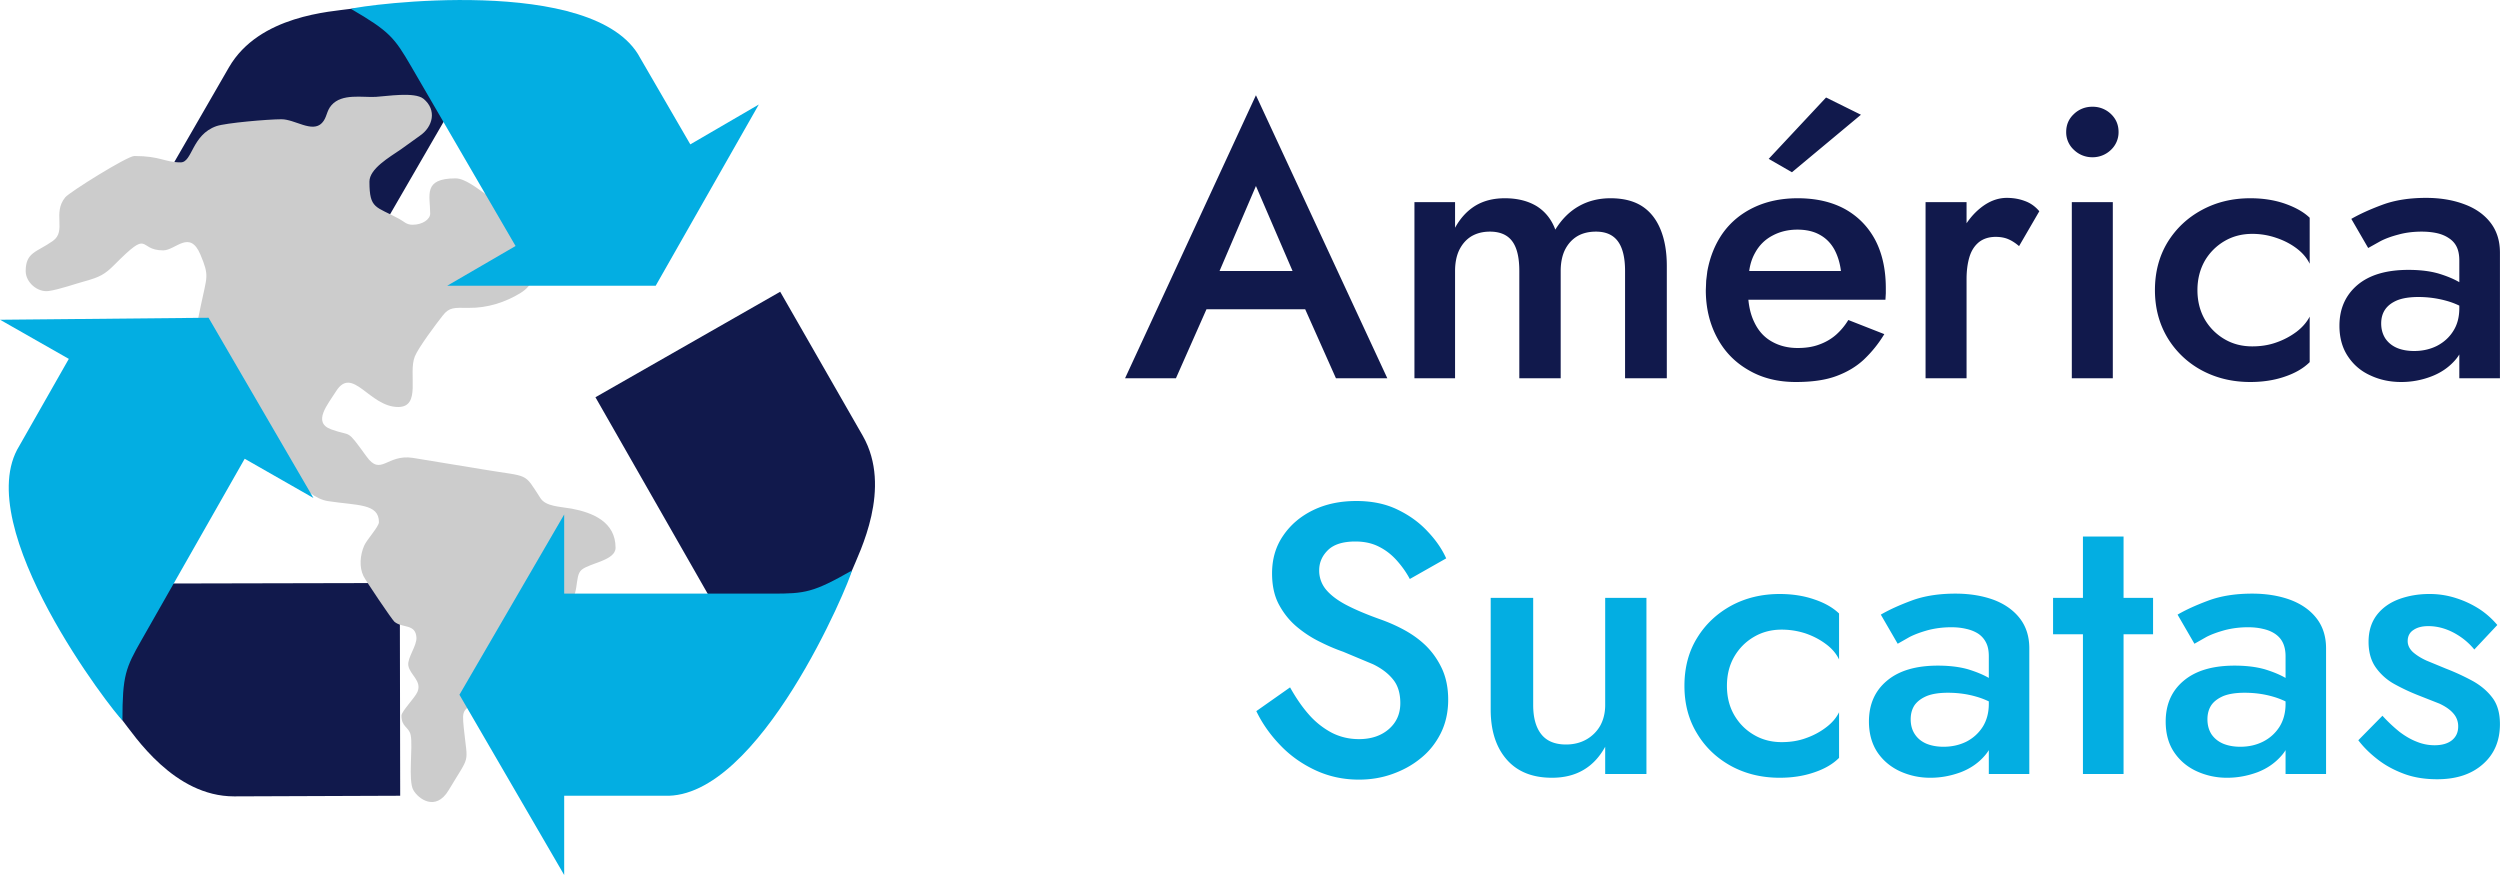
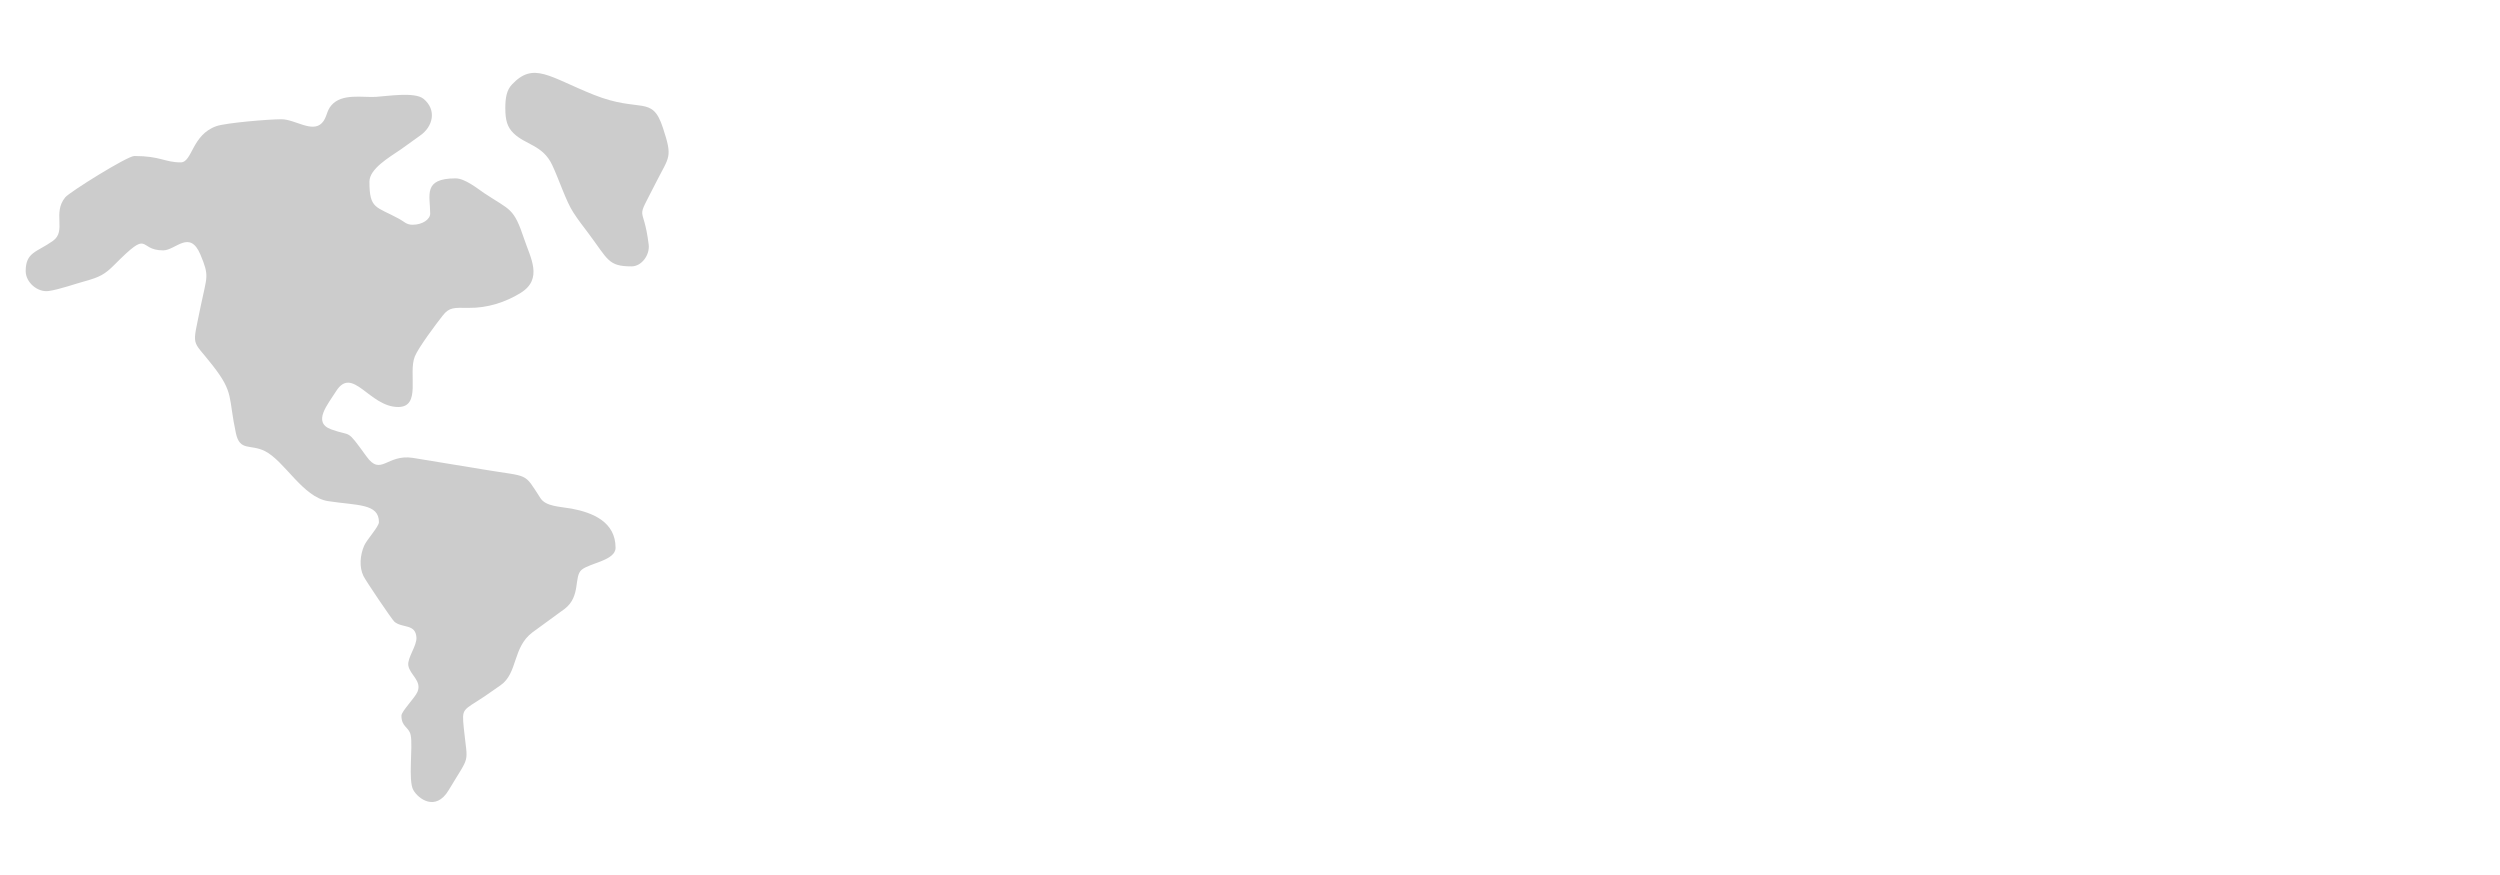
<svg xmlns="http://www.w3.org/2000/svg" width="200" height="70" viewBox="0 0 199.99 70" shape-rendering="geometricPrecision" image-rendering="optimizeQuality" fill-rule="evenodd">
  <g fill-rule="nonzero">
-     <path d="M94.87 24.74h11.33l-.67-3.06h-9.96l-.7 3.06zm5.6-9.86l3.43 7.96.06.89 2.91 6.53h4.11L100.47 7.62 90 30.26h4.07l2.97-6.71.06-.8 3.37-7.87zm32.87 6.4c0-1.14-.17-2.12-.51-2.94s-.83-1.43-1.48-1.85c-.66-.42-1.49-.63-2.52-.63-.93 0-1.78.21-2.52.63-.75.42-1.38 1.05-1.89 1.88-.3-.81-.8-1.44-1.48-1.87-.69-.42-1.54-.64-2.56-.64-.92 0-1.7.2-2.36.6-.65.4-1.19.98-1.62 1.76v-2.05h-3.25v14.09h3.25v-8.58c0-.67.12-1.25.35-1.71.24-.47.56-.83.98-1.08.42-.24.9-.36 1.46-.36.81 0 1.41.26 1.79.78s.56 1.31.56 2.37v8.58h3.31v-8.58c0-.67.12-1.25.35-1.71.24-.47.57-.83.99-1.08.41-.24.91-.36 1.48-.36.8 0 1.38.26 1.76.78s.57 1.31.57 2.37v8.58h3.34v-8.98zm5.11 2.7h12.38l.03-.51v-.41c0-1.49-.28-2.77-.84-3.85-.57-1.07-1.37-1.89-2.42-2.48-1.06-.58-2.32-.87-3.79-.87-1.32 0-2.5.25-3.52.74s-1.84 1.17-2.47 2.05c-.62.88-1.03 1.9-1.24 3.06l-.09.74-.03.76c0 1.41.3 2.67.89 3.78.59 1.12 1.43 1.99 2.53 2.62 1.09.64 2.35.95 3.78.95 1.29 0 2.36-.15 3.23-.47s1.61-.76 2.22-1.33a9.68 9.68 0 0 0 1.63-2.03l-2.88-1.13a5.09 5.09 0 0 1-.98 1.18c-.39.34-.84.6-1.34.78-.5.19-1.07.28-1.73.28-.77 0-1.46-.17-2.06-.51-.61-.34-1.08-.85-1.41-1.55-.34-.69-.51-1.55-.51-2.57l.06-.86c0-.81.17-1.52.51-2.12.33-.61.8-1.07 1.39-1.38.59-.32 1.26-.48 1.99-.48.72 0 1.32.14 1.81.42.49.27.87.66 1.15 1.16.27.5.45 1.08.53 1.73h-8.82v2.3zm10.42-14.8l-2.79-1.38-4.59 4.91 1.86 1.07 5.52-4.6zm8.45 6.99h-3.28v14.09h3.28V16.17zm4.2 3.52l1.62-2.79c-.33-.39-.71-.66-1.16-.82-.45-.17-.93-.25-1.44-.25-.72 0-1.41.26-2.07.78s-1.21 1.22-1.62 2.08c-.42.87-.63 1.87-.63 2.99l1.1.64c0-.67.08-1.26.23-1.76s.4-.89.75-1.18c.35-.28.8-.43 1.35-.43.41 0 .75.07 1.02.19.28.12.56.3.85.55zm3.77-9.13a1.9 1.9 0 0 0 .62 1.43 2.09 2.09 0 0 0 1.46.59 2.1 2.1 0 0 0 1.5-.59 1.93 1.93 0 0 0 .61-1.43c0-.57-.2-1.05-.61-1.44a2.09 2.09 0 0 0-1.5-.58 2.08 2.08 0 0 0-1.46.58c-.42.39-.62.87-.62 1.44zm.45 5.61v14.09h3.28V16.17h-3.28zm10.05 7.04c0-.88.2-1.65.58-2.33a4.38 4.38 0 0 1 1.58-1.59c.66-.39 1.4-.58 2.22-.58a5.82 5.82 0 0 1 1.9.31c.61.2 1.16.48 1.64.84s.83.77 1.06 1.24v-3.68c-.49-.47-1.16-.84-1.99-1.13-.84-.29-1.76-.43-2.76-.43-1.43 0-2.72.31-3.88.94-1.15.62-2.06 1.48-2.74 2.58-.67 1.11-1.01 2.38-1.01 3.83 0 1.43.34 2.7 1.01 3.82a7.13 7.13 0 0 0 2.74 2.6c1.16.62 2.45.93 3.88.93 1 0 1.92-.14 2.76-.43.83-.28 1.5-.67 1.99-1.16v-3.64c-.23.44-.58.85-1.05 1.21a5.96 5.96 0 0 1-1.6.85c-.61.22-1.25.32-1.95.32-.82 0-1.56-.19-2.22-.58a4.38 4.38 0 0 1-1.58-1.59c-.38-.67-.58-1.45-.58-2.33zm14.7 2.67c0-.45.11-.83.33-1.14.21-.3.53-.54.96-.72.43-.17.99-.26 1.69-.26.79 0 1.55.11 2.26.31.72.2 1.39.53 2.02.98v-1.68c-.18-.23-.5-.48-.95-.76-.45-.27-1.01-.51-1.7-.72-.68-.2-1.49-.3-2.43-.3-1.76 0-3.12.4-4.08 1.21-.95.81-1.44 1.89-1.44 3.26 0 .96.23 1.78.68 2.45.45.68 1.05 1.19 1.81 1.53.75.35 1.57.52 2.45.52a6.66 6.66 0 0 0 2.4-.44c.79-.3 1.44-.75 1.96-1.36.52-.62.78-1.37.78-2.27l-.49-1.84c0 .72-.16 1.33-.49 1.84-.32.51-.76.9-1.3 1.18-.54.27-1.15.41-1.82.41-.51 0-.97-.08-1.36-.24-.4-.17-.71-.42-.94-.75-.22-.34-.34-.74-.34-1.21zm-1.04-6.04l.95-.53c.41-.22.91-.4 1.49-.55.58-.16 1.2-.23 1.85-.23.43 0 .83.04 1.2.12.36.08.68.21.96.4.28.18.49.41.63.7s.21.65.21 1.1v9.41h3.25V20.21c0-.94-.25-1.74-.75-2.39s-1.2-1.15-2.1-1.48c-.9-.34-1.92-.51-3.06-.51-1.33 0-2.49.18-3.49.55s-1.83.75-2.49 1.13l1.35 2.33z" fill="#11194c" />
-     <path d="M103.2 54.99l-2.7 1.9c.47.98 1.11 1.89 1.92 2.73.8.84 1.74 1.5 2.81 2 1.08.5 2.23.75 3.48.75.92 0 1.8-.14 2.65-.44s1.61-.71 2.28-1.26c.68-.54 1.21-1.21 1.61-2 .4-.8.6-1.7.6-2.7 0-.94-.17-1.76-.49-2.46-.33-.71-.75-1.31-1.27-1.83-.52-.51-1.11-.93-1.75-1.28s-1.29-.63-1.94-.86c-1.15-.41-2.08-.81-2.79-1.19-.72-.39-1.24-.81-1.58-1.24a2.37 2.37 0 0 1-.5-1.49c0-.61.23-1.15.7-1.61s1.2-.69 2.2-.69c.72 0 1.35.14 1.89.42.54.27 1.01.64 1.42 1.1s.76.95 1.04 1.48l2.91-1.65c-.34-.76-.84-1.48-1.5-2.17-.65-.7-1.45-1.28-2.39-1.73-.94-.46-2.04-.69-3.3-.69-1.29 0-2.44.24-3.45.73s-1.81 1.17-2.4 2.04c-.6.87-.89 1.87-.89 3.02 0 1 .19 1.85.58 2.55.39.71.88 1.3 1.47 1.78a9.08 9.08 0 0 0 1.87 1.19 14.96 14.96 0 0 0 1.77.75l2.39 1c.7.34 1.23.75 1.61 1.23.38.47.57 1.1.57 1.88 0 .86-.31 1.55-.92 2.08s-1.41.8-2.39.8c-.8 0-1.53-.18-2.19-.52a6.46 6.46 0 0 1-1.81-1.44c-.54-.61-1.04-1.34-1.51-2.18zm19.45 1.41v-8.57h-3.4v8.94c0 1.67.42 3 1.27 3.98s2.06 1.47 3.63 1.47c.98 0 1.82-.21 2.53-.63.7-.41 1.28-1.03 1.73-1.85v2.18h3.3V47.83h-3.3v8.57c0 .63-.14 1.19-.4 1.66a2.93 2.93 0 0 1-1.11 1.1c-.46.26-1.01.4-1.62.4-.9 0-1.56-.28-1.99-.83s-.64-1.33-.64-2.33zm15.5-1.53c0-.88.19-1.65.58-2.33.39-.67.91-1.2 1.58-1.59.66-.39 1.4-.58 2.22-.58.65 0 1.28.1 1.9.3.61.21 1.15.49 1.63.85.48.35.84.77 1.06 1.24v-3.68c-.49-.47-1.15-.85-1.99-1.13-.84-.29-1.76-.43-2.76-.43-1.43 0-2.72.31-3.87.93-1.15.63-2.07 1.49-2.74 2.59-.68 1.1-1.01 2.38-1.01 3.83 0 1.43.33 2.7 1.01 3.81.67 1.12 1.59 1.98 2.74 2.61 1.15.62 2.44.93 3.87.93 1 0 1.92-.14 2.76-.43.84-.28 1.5-.67 1.99-1.16v-3.65c-.22.45-.57.86-1.04 1.21-.47.36-1.01.65-1.61.86-.6.22-1.25.32-1.94.32-.82 0-1.56-.19-2.22-.58-.67-.39-1.19-.92-1.58-1.59-.39-.68-.58-1.45-.58-2.33zm14.7 2.67c0-.45.11-.83.32-1.14.22-.3.54-.54.97-.72.42-.17.99-.26 1.68-.26.8 0 1.55.1 2.27.31.71.2 1.39.53 2.02.98v-1.69c-.19-.22-.5-.47-.95-.75-.45-.27-1.02-.51-1.7-.72-.69-.2-1.5-.3-2.44-.3-1.75 0-3.11.4-4.07 1.21-.96.8-1.44 1.89-1.44 3.26 0 .96.23 1.78.67 2.45.45.67 1.06 1.18 1.81 1.53a5.76 5.76 0 0 0 2.45.52c.82 0 1.62-.15 2.41-.44.78-.3 1.44-.75 1.96-1.37.52-.61.78-1.36.78-2.26l-.49-1.84c0 .71-.17 1.33-.49 1.84-.33.51-.76.9-1.3 1.18-.55.27-1.15.41-1.83.41-.51 0-.96-.08-1.36-.24-.4-.17-.71-.42-.93-.75-.23-.34-.34-.74-.34-1.21zm-1.04-6.04l.95-.54c.41-.21.9-.39 1.48-.55.58-.15 1.2-.23 1.86-.23.42 0 .82.04 1.19.13.37.08.69.21.97.39a1.84 1.84 0 0 1 .62.71c.15.29.22.65.22 1.1v9.41h3.24V51.87c0-.94-.25-1.74-.75-2.39s-1.2-1.15-2.09-1.49c-.9-.33-1.92-.5-3.07-.5-1.32 0-2.49.18-3.49.55s-1.83.75-2.48 1.13l1.35 2.33zm12.43-3.67v2.91h8v-2.91h-8zm2.39-4.91v19h3.25v-19h-3.25zm9.96 14.62c0-.45.11-.83.32-1.14.21-.3.54-.54.96-.72.43-.17.99-.26 1.69-.26.8 0 1.55.1 2.27.31.71.2 1.38.53 2.02.98v-1.69c-.19-.22-.5-.47-.95-.75-.45-.27-1.02-.51-1.7-.72-.69-.2-1.5-.3-2.44-.3-1.75 0-3.11.4-4.07 1.21-.96.8-1.44 1.89-1.44 3.26 0 .96.22 1.78.67 2.45s1.05 1.18 1.81 1.53a5.76 5.76 0 0 0 2.45.52c.82 0 1.62-.15 2.41-.44.78-.3 1.43-.75 1.96-1.37.52-.61.78-1.36.78-2.26l-.49-1.84c0 .71-.17 1.33-.49 1.84-.33.51-.76.9-1.31 1.18-.54.27-1.14.41-1.82.41-.51 0-.96-.08-1.36-.24-.4-.17-.71-.42-.94-.75-.22-.34-.33-.74-.33-1.21zm-1.04-6.04l.95-.54c.4-.21.9-.39 1.48-.55.58-.15 1.2-.23 1.85-.23.43 0 .83.04 1.2.13.37.08.69.21.96.39.28.19.49.42.63.71s.22.65.22 1.1v9.41h3.24V51.87c0-.94-.25-1.74-.75-2.39s-1.2-1.15-2.1-1.49c-.89-.33-1.92-.5-3.06-.5-1.33 0-2.49.18-3.49.55s-1.83.75-2.48 1.13l1.35 2.33zm15.04 5.76l-1.93 1.96c.4.53.91 1.04 1.53 1.52.61.48 1.31.86 2.11 1.16s1.69.44 2.67.44c1.53 0 2.75-.4 3.66-1.21.91-.8 1.36-1.87 1.36-3.2 0-.85-.19-1.55-.58-2.08s-.91-.98-1.56-1.35a18.46 18.46 0 0 0-2.18-1.01l-1.55-.64c-.46-.21-.82-.44-1.1-.69-.27-.26-.41-.55-.41-.87 0-.39.15-.69.46-.89.3-.21.7-.31 1.19-.31.7 0 1.37.18 2.02.52.66.35 1.21.8 1.66 1.35l1.84-1.96a6.61 6.61 0 0 0-1.41-1.26 7.78 7.78 0 0 0-1.86-.88 6.79 6.79 0 0 0-2.19-.34c-.85 0-1.66.14-2.4.41-.75.28-1.34.7-1.78 1.27-.44.58-.66 1.29-.66 2.15 0 .84.2 1.53.6 2.08a4.47 4.47 0 0 0 1.53 1.33 16.11 16.11 0 0 0 1.89.88l1.65.65c.47.22.84.47 1.1.77a1.52 1.52 0 0 1 .4 1.06c0 .47-.17.83-.5 1.1-.34.27-.81.4-1.4.4a3.73 3.73 0 0 1-1.41-.28c-.47-.18-.93-.45-1.38-.79a12.29 12.29 0 0 1-1.37-1.29z" fill="#03aee2" />
-   </g>
-   <path d="M28.1.7c-1.6.23-7.36.51-9.78 4.67l-6.64 11.51 14.73 8.54 9.18-15.86c1-1.72-3.61-9.42-7.49-8.86zM9.77 57.6c1 1.27 4.14 6.11 8.95 6.11l13.29-.05-.03-17.02-18.32.04c-1.99 0-6.33 7.85-3.89 10.92zm58.37-11.93c.61-1.5 3.26-6.62.88-10.8l-6.61-11.53-14.78 8.44 9.09 15.91c.99 1.73 9.95 1.61 11.42-2.02z" fill="#11194c" />
+     </g>
  <path d="M40.42 8.64c0 .97.15 1.52.66 2.02.95.93 2.34.94 3.09 2.54.54 1.14 1.12 2.94 1.7 3.81.4.62.76 1.07 1.18 1.63 1.6 2.13 1.58 2.67 3.47 2.67.81 0 1.47-.92 1.37-1.74-.43-3.5-1.15-1.55.6-5 1.05-2.08 1.33-1.94.54-4.34-.87-2.68-1.79-1.15-5.54-2.65-3.57-1.43-4.8-2.66-6.53-.83-.43.45-.54 1.06-.54 1.89zm-17.91.9c-1.05 0-4.45.29-5.2.55-1.98.69-1.92 2.9-2.86 2.9-1.28 0-1.61-.51-3.71-.51-.56 0-5.17 2.88-5.52 3.3-1.05 1.26.12 2.7-.99 3.49-1.3.92-2.18.89-2.18 2.42 0 .9.95 1.72 1.85 1.59.87-.13 2.13-.58 2.91-.79 1.15-.32 1.57-.54 2.31-1.28 2.98-3 1.83-1.18 3.93-1.18.99 0 2.12-1.7 2.98.34.73 1.75.52 1.7.03 4.08-.7 3.5-.78 2.56.95 4.79 1.73 2.21 1.23 2.52 1.86 5.43.32 1.45 1.14.84 2.3 1.41 1.59.78 3.04 3.7 5.07 4.01 2.35.36 4.07.18 4.07 1.68 0 .36-.98 1.41-1.18 1.88-.33.76-.41 1.71-.06 2.43.17.36 2.28 3.49 2.48 3.66.63.53 1.69.14 1.76 1.26.04.67-.74 1.62-.65 2.24.12.74 1.09 1.22.74 2.09-.19.48-1.29 1.57-1.29 1.92 0 .93.6.89.74 1.56.19.93-.22 3.64.21 4.39.37.68 1.78 1.77 2.83.01 1.76-2.95 1.52-1.95 1.21-4.95-.16-1.64-.12-1.37 1.66-2.55l1.28-.89c1.39-.97.95-3.03 2.55-4.23l2.59-1.89c1.3-1.01.7-2.58 1.35-3.12.67-.55 2.71-.74 2.71-1.76 0-2.06-1.81-2.81-3.52-3.13-.96-.17-2.06-.17-2.49-.84-1.36-2.1-.85-1.67-4.49-2.28l-5.72-.94c-2.1-.32-2.54 1.51-3.71-.12-1.67-2.3-1.12-1.54-2.82-2.16-1.53-.56-.27-1.99.39-3.05 1.32-2.09 2.66 1.26 4.97 1.26 1.87 0 .78-2.69 1.33-4.04.27-.69 1.72-2.63 2.23-3.27.53-.69.92-.63 2.07-.62 1.51.02 2.96-.45 4.17-1.2 1.81-1.12.77-2.83.29-4.28-.86-2.57-1.09-2.29-3.21-3.7-.53-.36-1.54-1.18-2.28-1.18-2.65 0-2.04 1.35-2.04 2.82 0 .45-.61.89-1.41.89-.5 0-.66-.25-1.07-.47-1.87-1.02-2.38-.76-2.38-2.98 0-1.03 1.58-1.94 2.53-2.59l1.49-1.07c1.07-.72 1.39-2.08.3-2.97-.71-.57-2.93-.2-3.81-.15-1.07.06-2.71-.3-3.55.67-.41.46-.35.99-.76 1.42-.78.81-2.16-.3-3.24-.3z" fill="#ccc" />
-   <path d="M53.15 63.66c7.61.3 14.83-17.12 15-18.02-3.11 1.77-3.75 1.85-6.36 1.85H45.13v-6.33l-8.38 14.42L45.13 70v-6.34h8.02zM51.2 4.62C47.62-2.11 28.94.41 28.07.71c3.1 1.8 3.48 2.31 4.8 4.57l8.37 14.4-5.47 3.18h16.68l8.25-14.5-5.48 3.19-4.02-6.93zM1.54 35.67c-4.02 6.48 7.55 21.36 8.25 21.96 0-3.58.24-4.18 1.54-6.45l8.24-14.48 5.5 3.14-8.39-14.42L0 25.58l5.5 3.13-3.96 6.96z" fill="#03aee2" />
</svg>